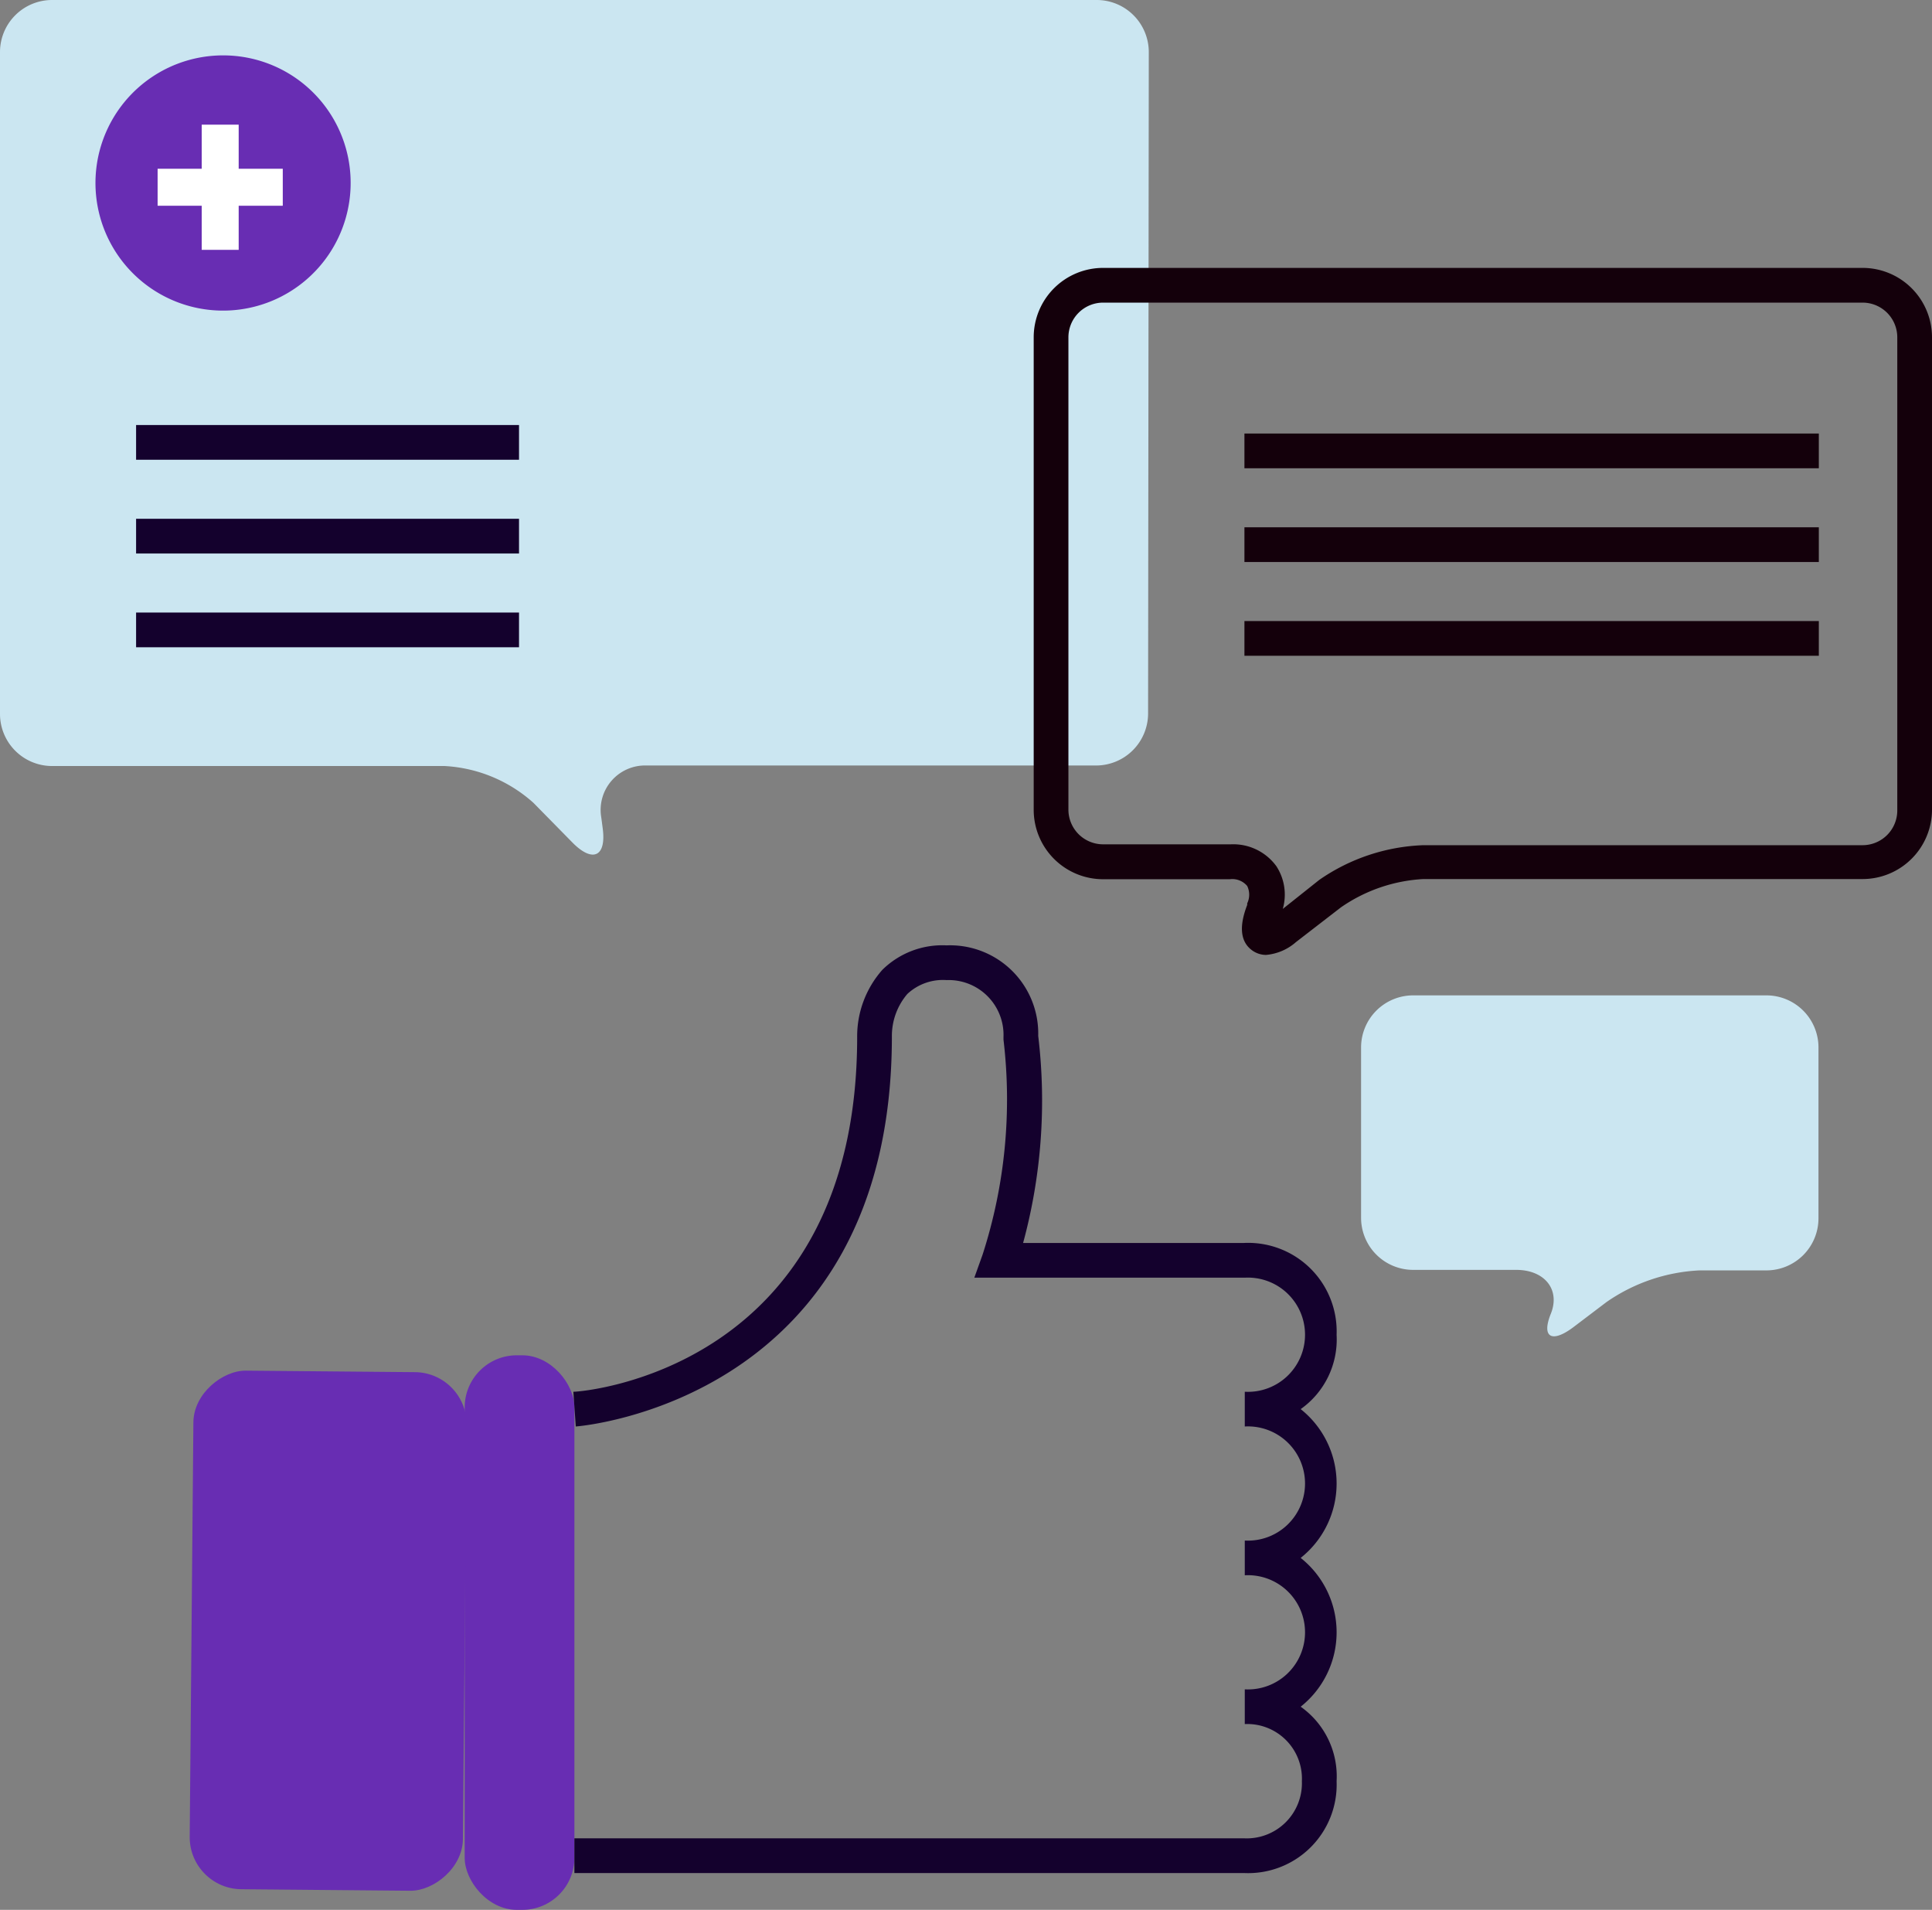
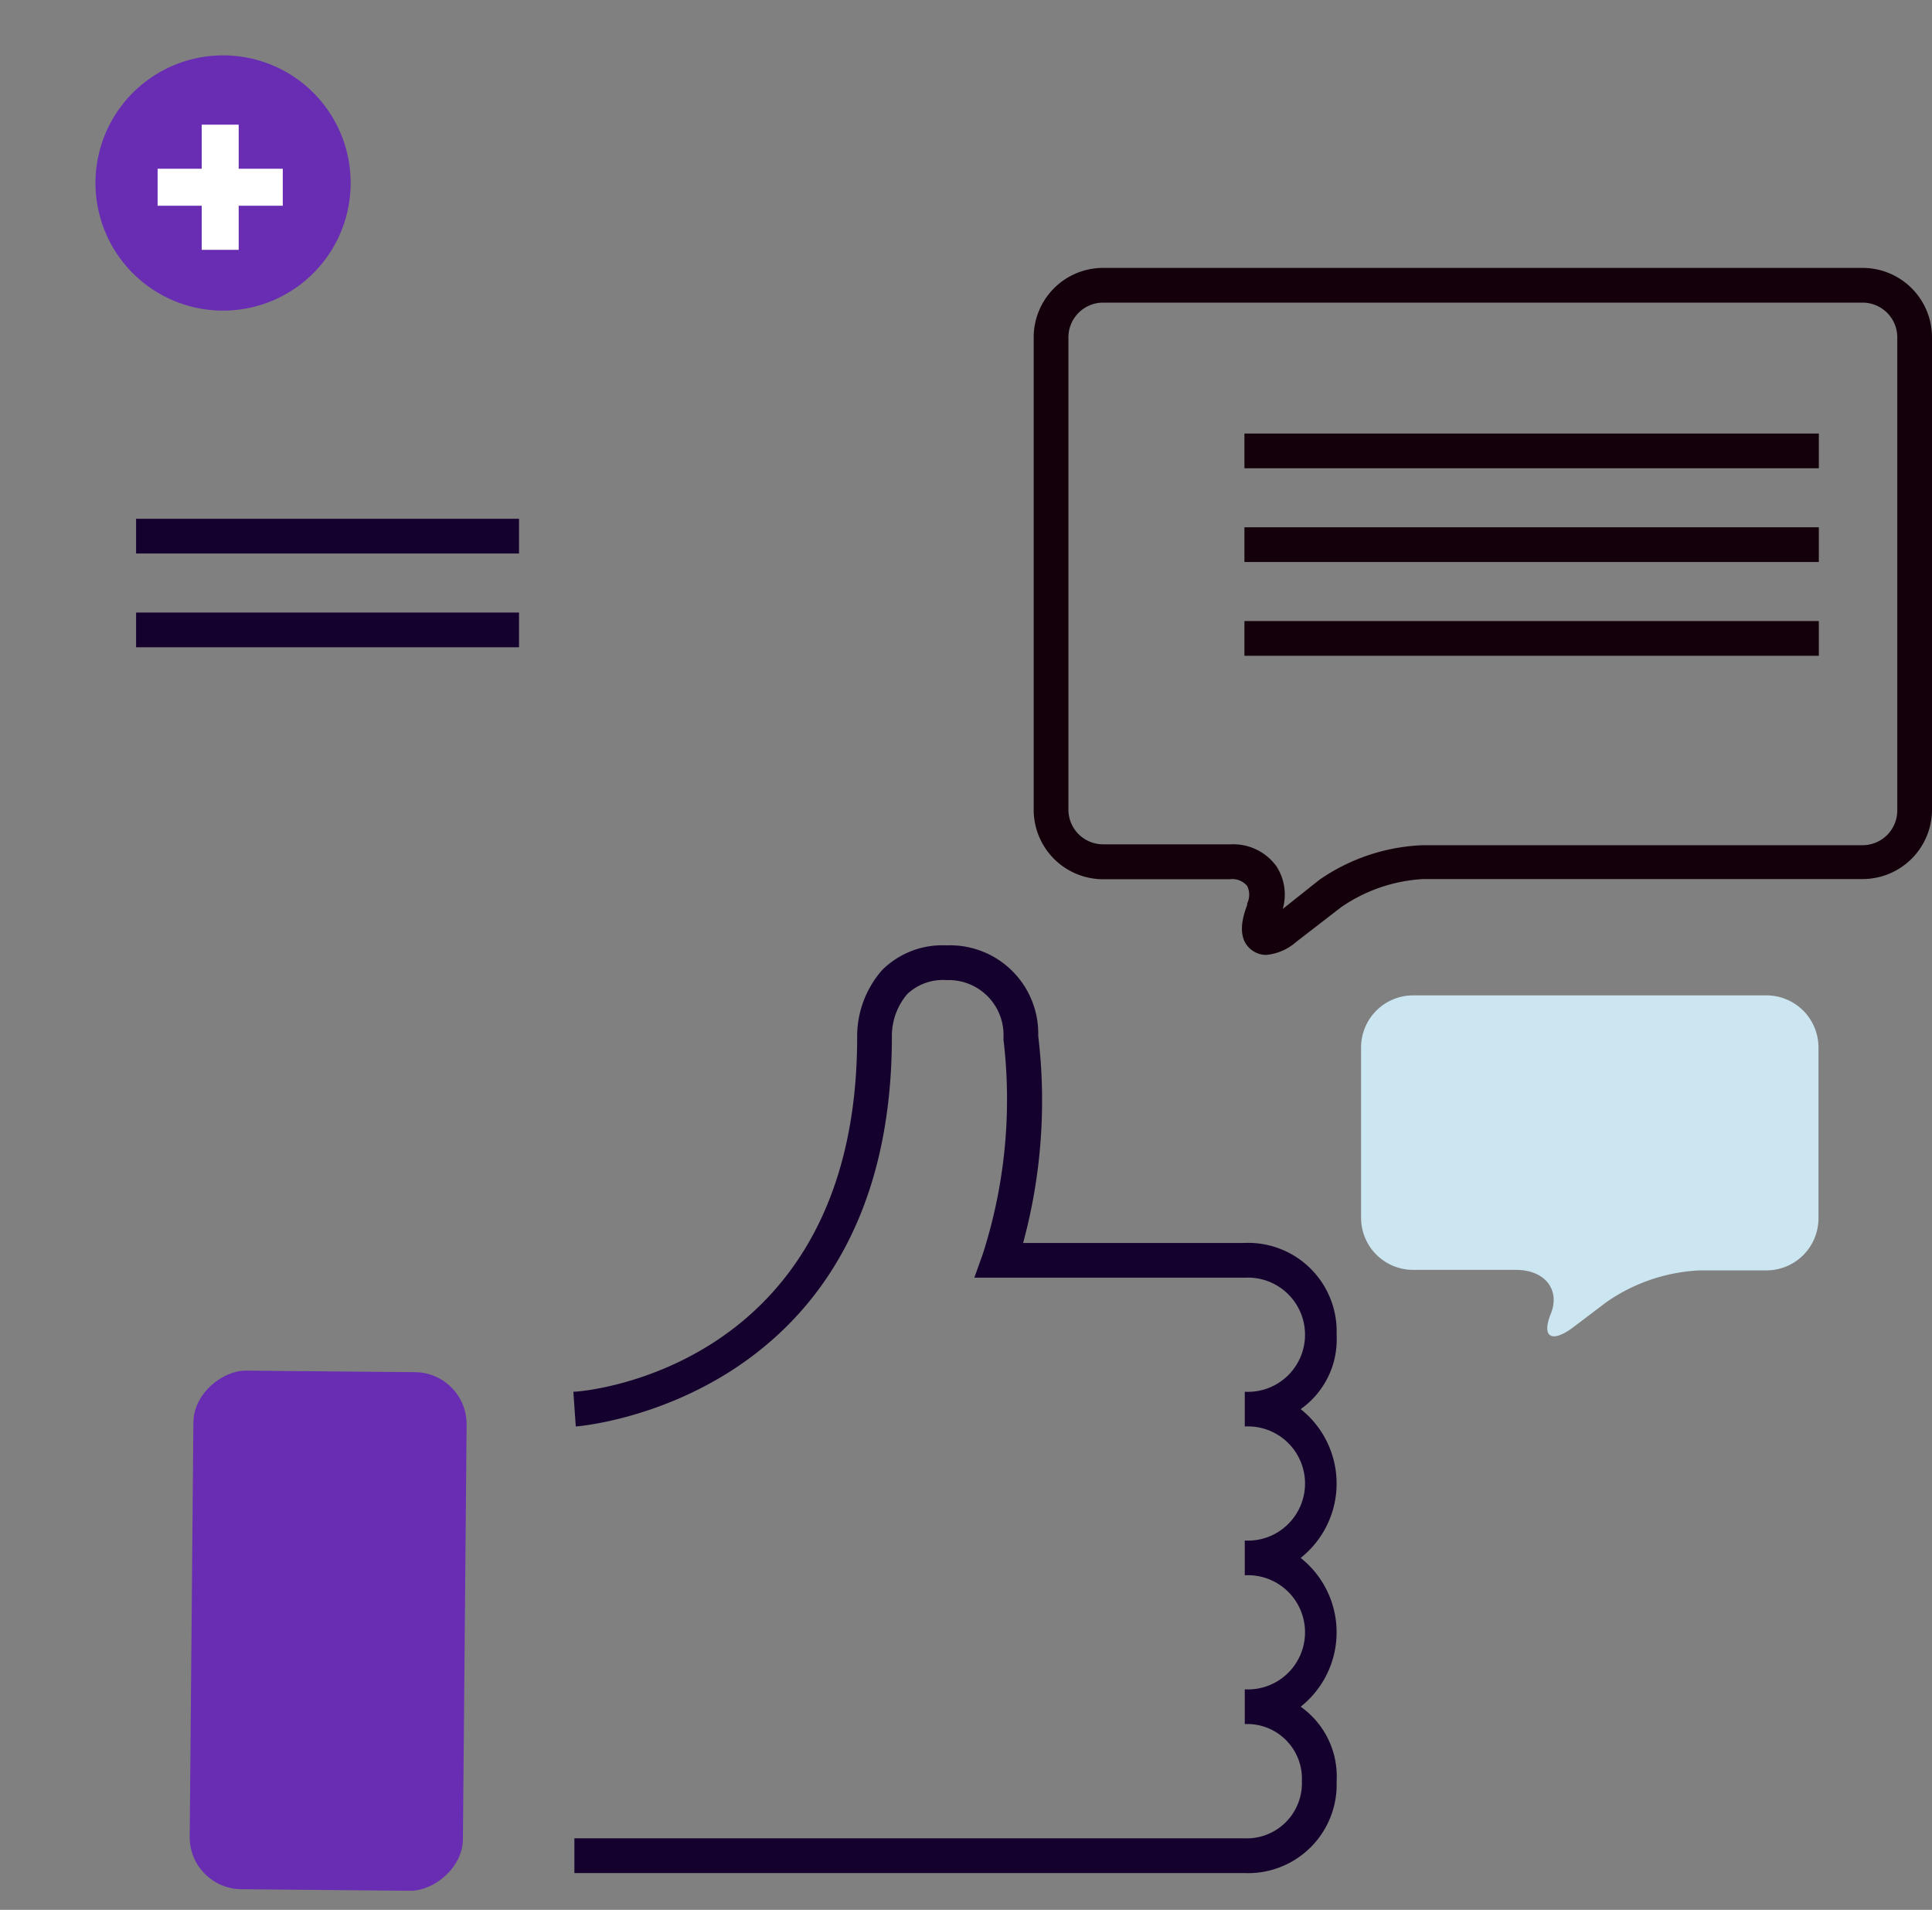
<svg xmlns="http://www.w3.org/2000/svg" viewBox="0 0 111.3 110">
  <rect x="0" y="0" width="111.3" height="110" fill="#808080" stroke="none" />
  <title>helpfulnotifications</title>
  <g id="Layer_2" data-name="Layer 2">
    <g id="Layer_1-2" data-name="Layer 1">
      <path d="M104.76,60.33a3,3,0,0,0-3-3H81.41a3,3,0,0,0-3,3v9.81a3,3,0,0,0,3,3h5.93c1.65,0,2.56,1.14,2,2.53s.08,1.72,1.38.71L92.54,75a10.24,10.24,0,0,1,5.37-1.83h3.85a3,3,0,0,0,3-3Z" style="fill:#cbe6f1" />
-       <rect x="26.77" y="78.06" width="6.32" height="31.94" rx="3" style="fill:#682db3" />
      <rect x="3.96" y="86.05" width="29.87" height="15.74" rx="3" transform="translate(-75.18 111.98) rotate(-89.49)" style="fill:#682db3" />
      <path d="M71.66,107.88H33.09v-2H71.66A3.18,3.18,0,0,0,75,102.59a3.15,3.15,0,0,0-3.29-3.29v-2a3.29,3.29,0,1,0,0-6.57v-2a3.29,3.29,0,1,0,0-6.57v-2a3.29,3.29,0,1,0,0-6.57H56.13l.48-1.34a29.11,29.11,0,0,0,1.2-12.37v-.15a3.16,3.16,0,0,0-3.28-3.28,3,3,0,0,0-2.26.8,3.72,3.72,0,0,0-.89,2.45c0,21-18,22.45-18.21,22.46l-.14-2c.67,0,16.35-1.37,16.35-20.43a5.78,5.78,0,0,1,1.45-3.87,4.92,4.92,0,0,1,3.7-1.41,5.08,5.08,0,0,1,5.28,5.21,31.28,31.28,0,0,1-.87,11.93H71.66A5.1,5.1,0,0,1,77,76.88a4.91,4.91,0,0,1-2.07,4.28,5.47,5.47,0,0,1,0,8.57,5.47,5.47,0,0,1,0,8.57A4.91,4.91,0,0,1,77,102.59,5.1,5.1,0,0,1,71.66,107.88Z" style="fill:#14012d" />
-       <path d="M66.18,3a3,3,0,0,0-3-3H3A3,3,0,0,0,0,3V41.12a3,3,0,0,0,3,3H25.61a8.33,8.33,0,0,1,5.12,2.12L33,48.55c1.16,1.16,1.94.78,1.72-.85l-.08-.61a2.56,2.56,0,0,1,2.6-3h25.9a3,3,0,0,0,3-3Z" style="fill:#cbe6f1" />
      <path d="M72.93,55a1.38,1.38,0,0,1-.82-.28c-.65-.49-.74-1.36-.26-2.6l0-.09a1.15,1.15,0,0,0,0-1,1.12,1.12,0,0,0-1-.39H63.55a4,4,0,0,1-4-4V19.43a4,4,0,0,1,4-4H107.3a4,4,0,0,1,4,4v27.2a4,4,0,0,1-4,4H82a9.19,9.19,0,0,0-4.75,1.63l-2.59,2A3,3,0,0,1,72.93,55ZM63.55,17.43a2,2,0,0,0-2,2v27.2a2,2,0,0,0,2,2h7.36a3.07,3.07,0,0,1,2.62,1.26,3,3,0,0,1,.37,2.46L76,50.68a11.2,11.2,0,0,1,6-2H107.3a2,2,0,0,0,2-2V19.43a2,2,0,0,0-2-2Z" style="fill:#14000b" />
-       <rect x="7.84" y="24.48" width="22.06" height="2" style="fill:#14012d" />
      <rect x="7.84" y="29.88" width="22.06" height="2" style="fill:#14012d" />
      <rect x="7.84" y="35.28" width="22.06" height="2" style="fill:#14012d" />
      <rect x="71.69" y="24.97" width="33.09" height="2" style="fill:#14000b" />
      <rect x="71.69" y="30.37" width="33.09" height="2" style="fill:#14000b" />
      <rect x="71.69" y="35.77" width="33.09" height="2" style="fill:#14000b" />
      <path d="M20.2,10.54a7.35,7.35,0,1,1-7.34-7.35A7.34,7.34,0,0,1,20.2,10.54Z" style="fill:#682db3" />
      <rect x="11.62" y="7.18" width="2.13" height="7.21" style="fill:#fff" />
      <rect x="9.08" y="9.72" width="7.21" height="2.13" style="fill:#fff" />
    </g>
  </g>
</svg>